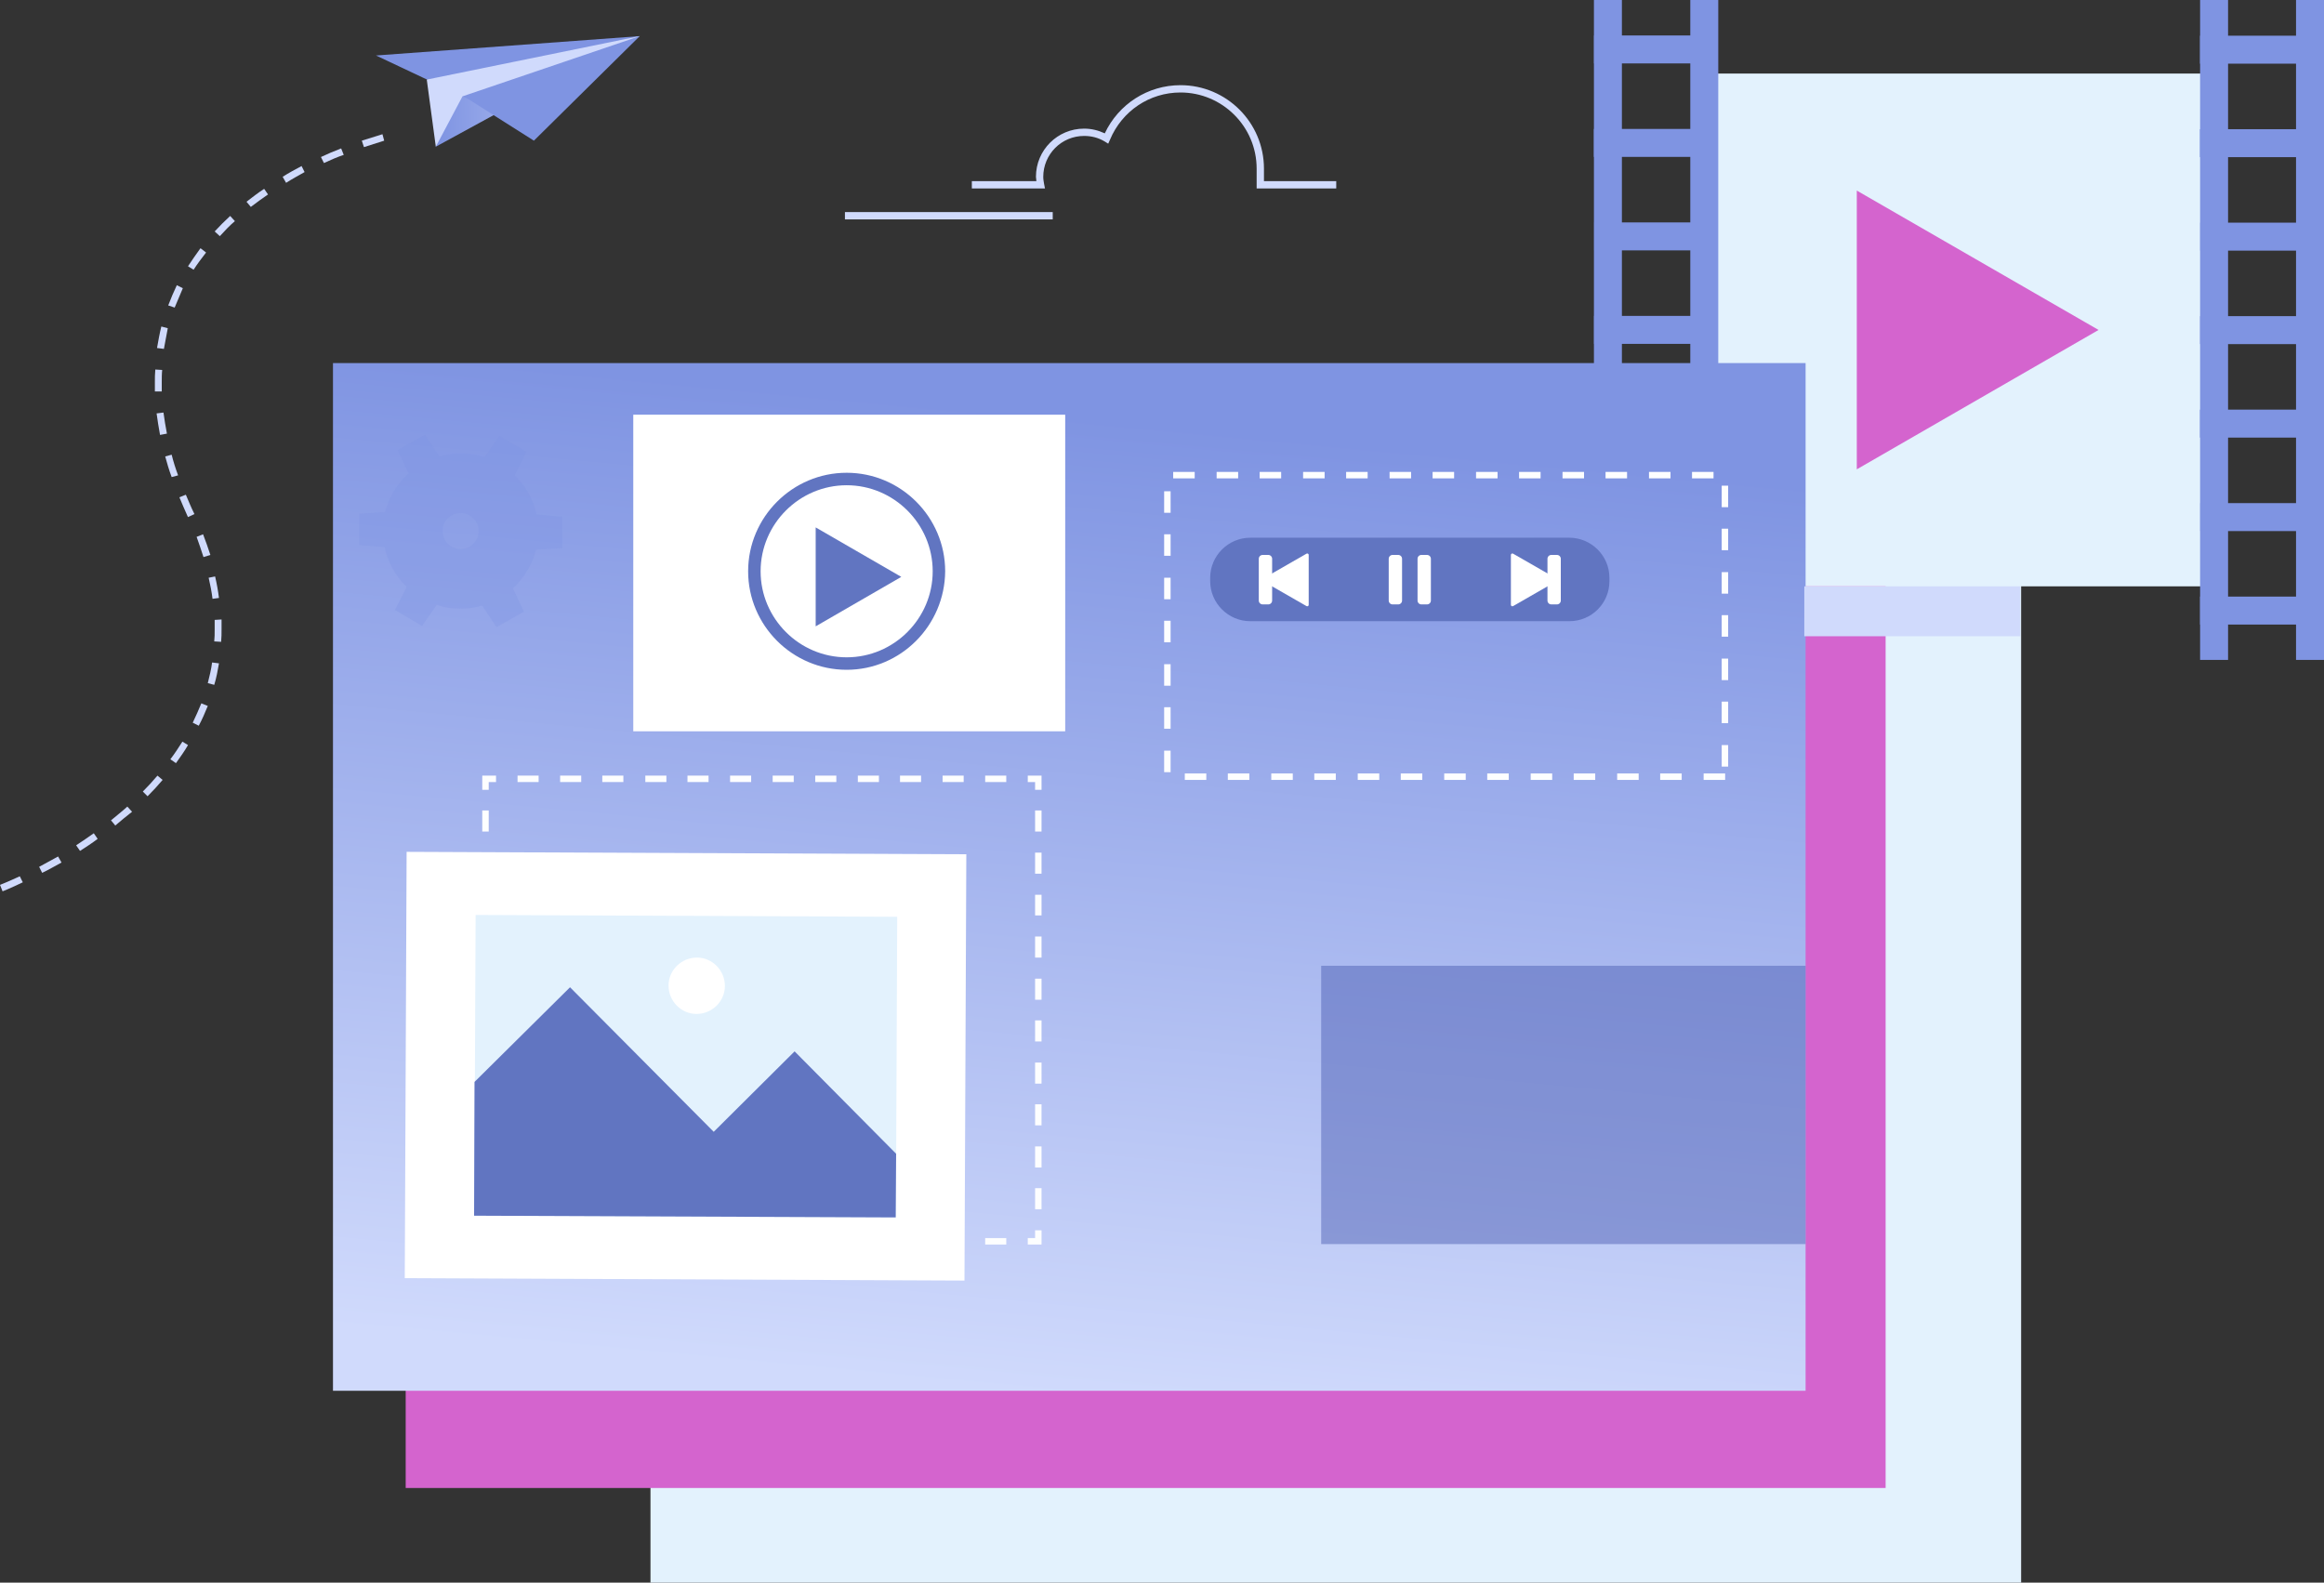
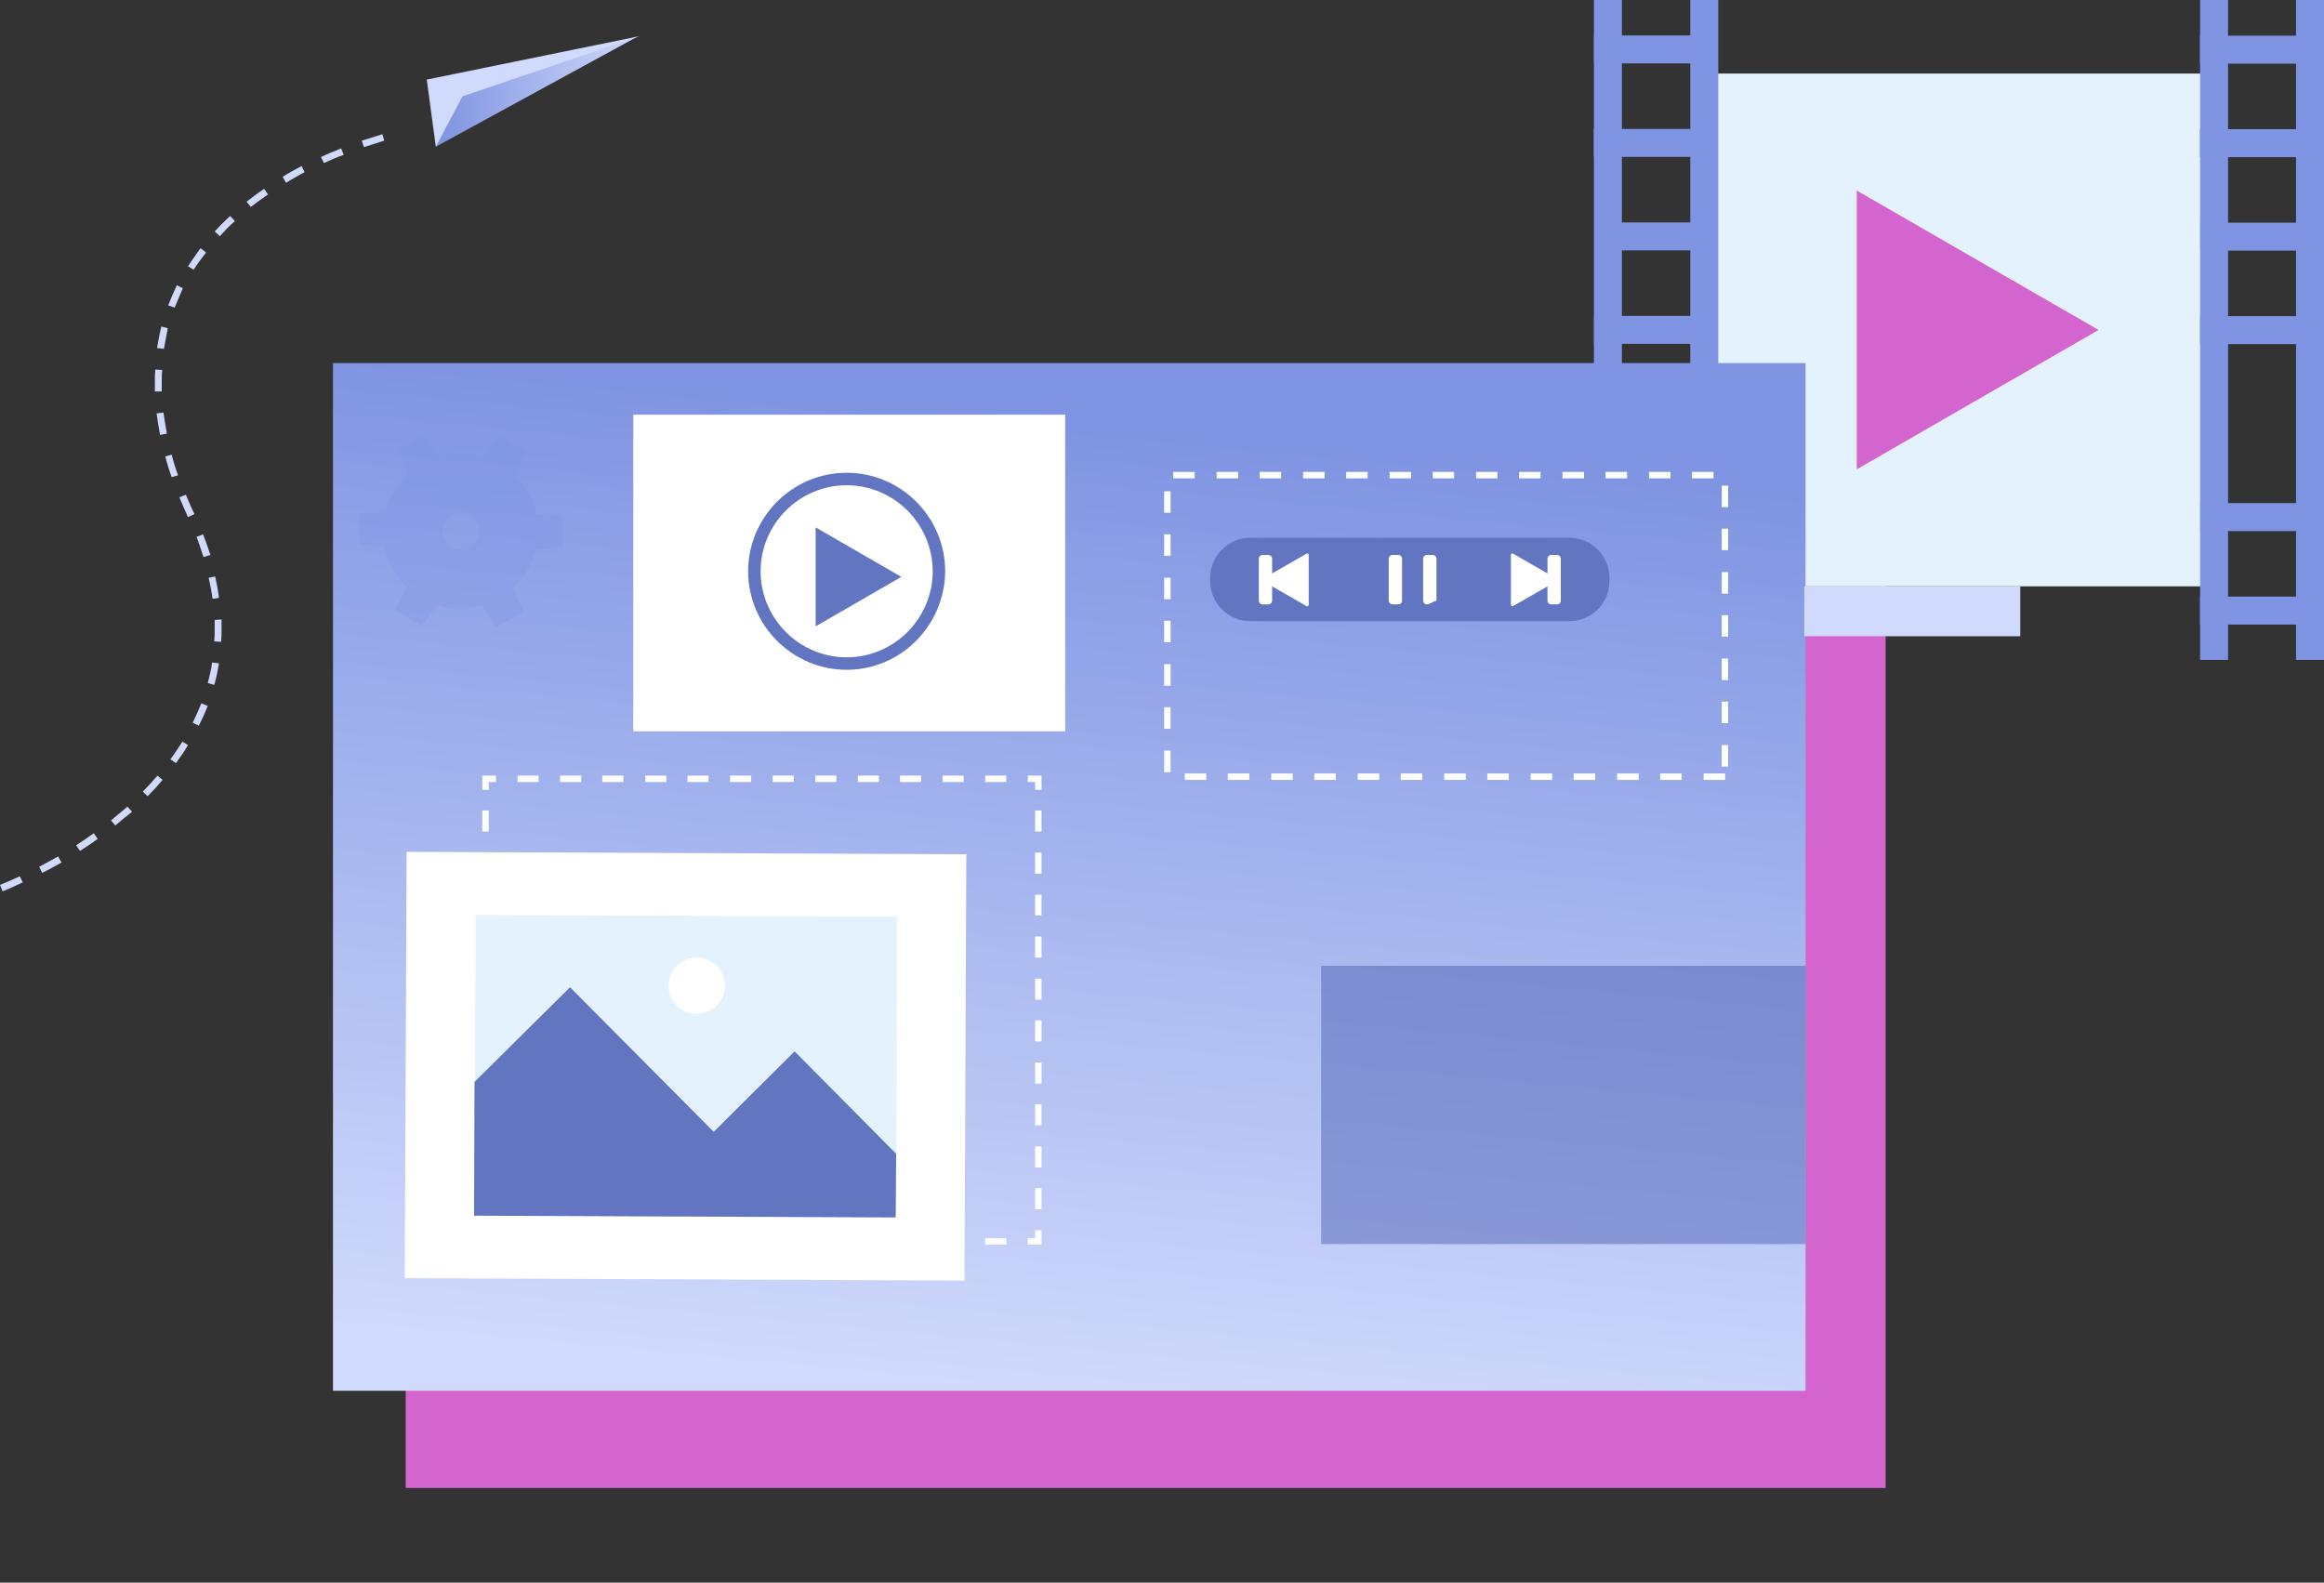
<svg xmlns="http://www.w3.org/2000/svg" version="1.1" id="Layer_1" x="0px" y="0px" viewBox="0 0 540.2 367.9" style="enable-background:new 0 0 540.2 367.9;" xml:space="preserve">
  <rect x="0" y="0" width="540.2" height="367.9" fill="#333333" stroke="none" />
  <style type="text/css"> .st0{fill:#E3F2FD;} .st1{fill:#D464CE;} .st2{fill:#7F94E2;} .st3{fill:url(#SVGID_1_);} .st4{fill:#D0DAFC;} .st5{fill:url(#SVGID_2_);} .st6{fill:#FDFEFF;} .st7{fill:#FFFFFF;} .st8{fill:#6175C1;} .st9{opacity:0.43;fill:#4053AD;} .st10{opacity:0.32;} </style>
-   <rect x="151.2" y="110.8" class="st0" width="318.6" height="257.1" />
  <rect x="94.3" y="87.5" class="st1" width="344" height="258.4" />
  <g>
    <rect x="396.1" y="17.1" class="st0" width="119.2" height="119.2" />
    <g>
      <rect x="370.5" class="st2" width="6.5" height="153.4" />
    </g>
    <g>
      <rect x="392.9" class="st2" width="6.5" height="153.4" />
    </g>
    <g>
      <g>
        <rect x="381.3" y="-2.5" transform="matrix(6.123234e-17 -1 1 6.123234e-17 373.025 396.043)" class="st2" width="6.5" height="28" />
      </g>
      <g>
        <rect x="381.3" y="19.2" transform="matrix(6.123234e-17 -1 1 6.123234e-17 351.294 417.773)" class="st2" width="6.5" height="28" />
      </g>
      <g>
        <rect x="381.3" y="41" transform="matrix(6.123234e-17 -1 1 6.123234e-17 329.563 439.504)" class="st2" width="6.5" height="28" />
      </g>
      <g>
        <rect x="381.3" y="62.7" transform="matrix(6.123234e-17 -1 1 6.123234e-17 307.832 461.235)" class="st2" width="6.5" height="28" />
      </g>
      <g>
        <rect x="381.3" y="84.4" transform="matrix(6.123234e-17 -1 1 6.123234e-17 286.101 482.966)" class="st2" width="6.5" height="28" />
      </g>
      <g>
        <rect x="381.3" y="106.2" transform="matrix(6.123234e-17 -1 1 6.123234e-17 264.371 504.697)" class="st2" width="6.5" height="28" />
      </g>
      <g>
        <rect x="381.3" y="127.9" transform="matrix(6.123234e-17 -1 1 6.123234e-17 242.64 526.427)" class="st2" width="6.5" height="28" />
      </g>
    </g>
    <g>
      <rect x="511.4" class="st2" width="6.5" height="153.4" />
    </g>
    <g>
      <rect x="533.7" class="st2" width="6.5" height="153.4" />
    </g>
    <g>
      <g>
        <rect x="522.1" y="-2.5" transform="matrix(6.123234e-17 -1 1 6.123234e-17 513.882 536.9)" class="st2" width="6.5" height="28" />
      </g>
      <g>
        <rect x="522.1" y="19.2" transform="matrix(6.123234e-17 -1 1 6.123234e-17 492.151 558.631)" class="st2" width="6.5" height="28" />
      </g>
      <g>
        <rect x="522.1" y="41" transform="matrix(6.123234e-17 -1 1 6.123234e-17 470.421 580.361)" class="st2" width="6.5" height="28" />
      </g>
      <g>
        <rect x="522.1" y="62.7" transform="matrix(6.123234e-17 -1 1 6.123234e-17 448.69 602.092)" class="st2" width="6.5" height="28" />
      </g>
      <g>
-         <rect x="522.1" y="84.4" transform="matrix(6.123234e-17 -1 1 6.123234e-17 426.959 623.823)" class="st2" width="6.5" height="28" />
-       </g>
+         </g>
      <g>
        <rect x="522.1" y="106.2" transform="matrix(6.123234e-17 -1 1 6.123234e-17 405.228 645.554)" class="st2" width="6.5" height="28" />
      </g>
      <g>
        <rect x="522.1" y="127.9" transform="matrix(6.123234e-17 -1 1 6.123234e-17 383.497 667.285)" class="st2" width="6.5" height="28" />
      </g>
    </g>
    <polygon class="st1" points="487.8,76.7 431.6,109.1 431.6,44.3 " />
  </g>
  <g>
    <g>
      <linearGradient id="SVGID_1_" gradientUnits="userSpaceOnUse" x1="-5295.852" y1="-52.277" x2="-5248.659" y2="-52.277" gradientTransform="matrix(-1 1.110000e-02 1.110000e-02 1 -5146.413 132.116)">
        <stop offset="0" style="stop-color:#D0DAFC" />
        <stop offset="1" style="stop-color:#7F94E2" />
      </linearGradient>
      <polygon class="st3" points="101.3,34.1 148.2,8.5 103.3,20.3 " />
    </g>
    <g>
-       <polygon class="st2" points="87.4,12.9 148.7,8.4 124.1,32.7 108.8,23 " />
-     </g>
+       </g>
    <g>
      <polygon class="st4" points="148.7,8.4 107.5,22.4 101.3,34.1 99.2,18.5 " />
    </g>
  </g>
  <g>
    <g>
      <g>
-         <path class="st4" d="M310.6,43.8h-18.5v-4.6c0-9.8-8-17.7-17.7-17.7c-7.2,0-13.6,4.3-16.4,11l-0.4,0.9l-0.8-0.5 c-1.5-0.9-3.1-1.3-4.8-1.3c-5.3,0-9.5,4.3-9.5,9.5c0,0.6,0.1,1.1,0.2,1.7l0.2,1h-17v-1.7h15c0-0.4-0.1-0.7-0.1-1 c0-6.2,5-11.2,11.2-11.2c1.7,0,3.3,0.4,4.8,1.1c3.2-6.8,10-11.2,17.6-11.2c10.7,0,19.4,8.7,19.4,19.4v2.9h16.8V43.8z" />
-       </g>
+         </g>
    </g>
    <g>
      <g>
-         <rect x="196.4" y="49.3" class="st4" width="48.3" height="1.7" />
-       </g>
+         </g>
    </g>
  </g>
  <linearGradient id="SVGID_2_" gradientUnits="userSpaceOnUse" x1="237.235" y1="323.637" x2="258.572" y2="97.63">
    <stop offset="0" style="stop-color:#D0DAFC" />
    <stop offset="1" style="stop-color:#7F94E2" />
  </linearGradient>
  <rect x="77.4" y="84.4" class="st5" width="342.3" height="238.9" />
  <g>
    <g>
      <polygon class="st6" points="242.1,289.3 238.9,289.3 238.9,287.8 240.6,287.8 240.6,286 242.1,286 " />
    </g>
    <g>
      <path class="st6" d="M233.9,289.3H229v-1.5h4.9V289.3z M224,289.3h-4.9v-1.5h4.9V289.3z M214.1,289.3h-4.9v-1.5h4.9V289.3z M204.3,289.3h-4.9v-1.5h4.9V289.3z M194.4,289.3h-4.9v-1.5h4.9V289.3z M184.5,289.3h-4.9v-1.5h4.9V289.3z M174.6,289.3h-4.9v-1.5 h4.9V289.3z M164.7,289.3h-4.9v-1.5h4.9V289.3z M154.9,289.3h-4.9v-1.5h4.9V289.3z M145,289.3H140v-1.5h4.9V289.3z M135.1,289.3 h-4.9v-1.5h4.9V289.3z M125.2,289.3h-4.9v-1.5h4.9V289.3z" />
    </g>
    <g>
      <polygon class="st6" points="115.3,289.3 112.1,289.3 112.1,286 113.6,286 113.6,287.8 115.3,287.8 " />
    </g>
    <g>
      <path class="st6" d="M113.6,281.1h-1.5v-4.9h1.5V281.1z M113.6,271.4h-1.5v-4.9h1.5V271.4z M113.6,261.6h-1.5v-4.9h1.5V261.6z M113.6,251.9h-1.5V247h1.5V251.9z M113.6,242.1h-1.5v-4.9h1.5V242.1z M113.6,232.4h-1.5v-4.9h1.5V232.4z M113.6,222.6h-1.5v-4.9 h1.5V222.6z M113.6,212.8h-1.5V208h1.5V212.8z M113.6,203.1h-1.5v-4.9h1.5V203.1z M113.6,193.3h-1.5v-4.9h1.5V193.3z" />
    </g>
    <g>
      <polygon class="st6" points="113.6,183.6 112.1,183.6 112.1,180.3 115.3,180.3 115.3,181.8 113.6,181.8 " />
    </g>
    <g>
      <path class="st6" d="M233.9,181.8H229v-1.5h4.9V181.8z M224,181.8h-4.9v-1.5h4.9V181.8z M214.1,181.8h-4.9v-1.5h4.9V181.8z M204.3,181.8h-4.9v-1.5h4.9V181.8z M194.4,181.8h-4.9v-1.5h4.9V181.8z M184.5,181.8h-4.9v-1.5h4.9V181.8z M174.6,181.8h-4.9v-1.5 h4.9V181.8z M164.7,181.8h-4.9v-1.5h4.9V181.8z M154.9,181.8h-4.9v-1.5h4.9V181.8z M145,181.8H140v-1.5h4.9V181.8z M135.1,181.8 h-4.9v-1.5h4.9V181.8z M125.2,181.8h-4.9v-1.5h4.9V181.8z" />
    </g>
    <g>
      <polygon class="st6" points="242.1,183.6 240.6,183.6 240.6,181.8 238.9,181.8 238.9,180.3 242.1,180.3 " />
    </g>
    <g>
      <path class="st6" d="M242.1,281.1h-1.5v-4.9h1.5V281.1z M242.1,271.4h-1.5v-4.9h1.5V271.4z M242.1,261.6h-1.5v-4.9h1.5V261.6z M242.1,251.9h-1.5V247h1.5V251.9z M242.1,242.1h-1.5v-4.9h1.5V242.1z M242.1,232.4h-1.5v-4.9h1.5V232.4z M242.1,222.6h-1.5v-4.9 h1.5V222.6z M242.1,212.8h-1.5V208h1.5V212.8z M242.1,203.1h-1.5v-4.9h1.5V203.1z M242.1,193.3h-1.5v-4.9h1.5V193.3z" />
    </g>
  </g>
  <g>
    <g>
      <rect x="94.3" y="198.3" transform="matrix(1 4.342912e-03 -4.342912e-03 1 1.078 -0.69)" class="st7" width="130.1" height="99.1" />
    </g>
    <g>
      <rect x="110.4" y="212.9" transform="matrix(1 4.342849e-03 -4.342849e-03 1 1.078 -0.69)" class="st0" width="98" height="69.9" />
    </g>
    <g>
      <path class="st7" d="M168.5,229.2c0,3.6-3,6.5-6.6,6.5c-3.6,0-6.5-3-6.5-6.6c0-3.6,3-6.5,6.6-6.5 C165.6,222.6,168.5,225.6,168.5,229.2z" />
    </g>
    <polygon class="st8" points="110.3,251.5 132.5,229.5 165.9,263.1 184.7,244.4 208.3,268.2 208.2,283 110.2,282.6 " />
  </g>
  <rect x="307.1" y="224.5" class="st9" width="112.6" height="64.7" />
  <g>
    <rect x="147.2" y="96.4" class="st7" width="100.4" height="73.6" />
    <g>
      <path class="st8" d="M196.8,155.7c-12.6,0-22.9-10.3-22.9-22.9c0-12.6,10.3-22.9,22.9-22.9c12.6,0,22.9,10.3,22.9,22.9 C219.6,145.4,209.4,155.7,196.8,155.7z M196.8,112.8c-11,0-20,9-20,20c0,11,9,20,20,20c11,0,20-9,20-20 C216.8,121.8,207.8,112.8,196.8,112.8z" />
    </g>
    <g>
      <polygon class="st8" points="209.5,134.1 189.6,145.6 189.6,122.6 " />
    </g>
  </g>
  <rect x="419.4" y="136.3" class="st4" width="50.2" height="11.6" />
  <g>
    <path class="st8" d="M364.8,144.4h-74.2c-5.1,0-9.3-4.2-9.3-9.3v-0.8c0-5.1,4.2-9.3,9.3-9.3h74.2c5.1,0,9.3,4.2,9.3,9.3v0.8 C374.1,140.3,369.9,144.4,364.8,144.4z" />
    <g>
      <g>
        <path class="st7" d="M325,140.5h-1.3c-0.5,0-0.9-0.4-0.9-0.9v-9.7c0-0.5,0.4-0.9,0.9-0.9h1.3c0.5,0,0.9,0.4,0.9,0.9v9.7 C325.9,140.1,325.5,140.5,325,140.5z" />
-         <path class="st7" d="M331.7,140.5h-1.3c-0.5,0-0.9-0.4-0.9-0.9v-9.7c0-0.5,0.4-0.9,0.9-0.9h1.3c0.5,0,0.9,0.4,0.9,0.9v9.7 C332.6,140.1,332.2,140.5,331.7,140.5z" />
+         <path class="st7" d="M331.7,140.5c-0.5,0-0.9-0.4-0.9-0.9v-9.7c0-0.5,0.4-0.9,0.9-0.9h1.3c0.5,0,0.9,0.4,0.9,0.9v9.7 C332.6,140.1,332.2,140.5,331.7,140.5z" />
      </g>
      <g>
        <path class="st7" d="M293.5,140.5h1.3c0.5,0,0.9-0.4,0.9-0.9v-9.7c0-0.5-0.4-0.9-0.9-0.9h-1.3c-0.5,0-0.9,0.4-0.9,0.9v9.7 C292.6,140.1,293,140.5,293.5,140.5z" />
        <path class="st7" d="M293.6,135.1l10.1,5.8c0.2,0.1,0.5,0,0.5-0.3v-11.6c0-0.3-0.3-0.4-0.5-0.3l-10.1,5.8 C293.4,134.6,293.4,134.9,293.6,135.1z" />
      </g>
      <g>
        <path class="st7" d="M361.9,140.5h-1.3c-0.5,0-0.9-0.4-0.9-0.9v-9.7c0-0.5,0.4-0.9,0.9-0.9h1.3c0.5,0,0.9,0.4,0.9,0.9v9.7 C362.8,140.1,362.4,140.5,361.9,140.5z" />
        <path class="st7" d="M361.8,135.1l-10.1,5.8c-0.2,0.1-0.5,0-0.5-0.3v-11.6c0-0.3,0.3-0.4,0.5-0.3l10.1,5.8 C362,134.6,362,134.9,361.8,135.1z" />
      </g>
    </g>
  </g>
  <g class="st10">
    <g>
      <polygon class="st2" points="95.5,134.5 102.8,138.8 98.1,145.5 91.8,141.8 " />
    </g>
    <g>
      <polygon class="st2" points="110.9,139 118.3,134.8 121.8,142.2 115.4,145.8 " />
    </g>
    <g>
      <polygon class="st2" points="122.5,127.9 122.6,119.4 130.7,120.1 130.7,127.4 " />
    </g>
    <g>
      <polygon class="st2" points="118.7,112.4 111.4,108 116.1,101.3 122.4,105 " />
    </g>
    <g>
      <polygon class="st2" points="103.3,107.9 95.9,112 92.4,104.6 98.8,101 " />
    </g>
    <g>
      <polygon class="st2" points="91.7,118.9 91.6,127.4 83.5,126.7 83.5,119.4 " />
    </g>
    <g>
      <path class="st2" d="M107.3,105.4c-10-0.1-18.2,7.9-18.3,17.8c-0.1,10,7.9,18.2,17.8,18.3c10,0.1,18.2-7.9,18.3-17.8 C125.3,113.7,117.3,105.5,107.3,105.4z M109.7,126.7c-1.8,1.4-4.4,1.2-5.9-0.6c-1.4-1.8-1.2-4.4,0.6-5.9c1.8-1.4,4.4-1.2,5.9,0.6 C111.8,122.6,111.5,125.2,109.7,126.7z" />
    </g>
  </g>
  <g>
    <path class="st6" d="M401,181.3h-5v-1.5h5V181.3z M390.9,181.3h-5v-1.5h5V181.3z M380.9,181.3h-5v-1.5h5V181.3z M370.8,181.3h-5 v-1.5h5V181.3z M360.8,181.3h-5v-1.5h5V181.3z M350.7,181.3h-5v-1.5h5V181.3z M340.7,181.3h-5v-1.5h5V181.3z M330.6,181.3h-5v-1.5 h5V181.3z M320.6,181.3h-5v-1.5h5V181.3z M310.5,181.3h-5v-1.5h5V181.3z M300.5,181.3h-5v-1.5h5V181.3z M290.4,181.3h-5v-1.5h5 V181.3z M280.4,181.3h-5v-1.5h5V181.3z M272.1,179.5h-1.5v-5h1.5V179.5z M401.7,178.2h-1.5v-5h1.5V178.2z M272.1,169.4h-1.5v-5h1.5 V169.4z M401.7,168.1h-1.5v-5h1.5V168.1z M272.1,159.4h-1.5v-5h1.5V159.4z M401.7,158.1h-1.5v-5h1.5V158.1z M272.1,149.3h-1.5v-5 h1.5V149.3z M401.7,148h-1.5v-5h1.5V148z M272.1,139.3h-1.5v-5h1.5V139.3z M401.7,138h-1.5v-5h1.5V138z M272.1,129.2h-1.5v-5h1.5 V129.2z M401.7,127.9h-1.5v-5h1.5V127.9z M272.1,119.2h-1.5v-5h1.5V119.2z M401.7,117.9h-1.5v-5h1.5V117.9z M398.3,111.2h-5v-1.5h5 V111.2z M388.3,111.2h-5v-1.5h5V111.2z M378.2,111.2h-5v-1.5h5V111.2z M368.2,111.2h-5v-1.5h5V111.2z M358.1,111.2h-5v-1.5h5V111.2 z M348.1,111.2h-5v-1.5h5V111.2z M338,111.2h-5v-1.5h5V111.2z M328,111.2h-5v-1.5h5V111.2z M317.9,111.2h-5v-1.5h5V111.2z M307.9,111.2h-5v-1.5h5V111.2z M297.8,111.2h-5v-1.5h5V111.2z M287.8,111.2h-5v-1.5h5V111.2z M277.7,111.2h-5v-1.5h5V111.2z" />
  </g>
  <g>
    <path class="st4" d="M0.6,207.2L0,205.7c0,0,1.8-0.7,4.6-2l0.7,1.4C2.4,206.5,0.6,207.2,0.6,207.2z M9.8,202.9l-0.7-1.4 c1.5-0.8,2.9-1.6,4.4-2.4l0.8,1.4C12.8,201.3,11.3,202.2,9.8,202.9z M18.6,197.8l-0.9-1.3c1.4-0.9,2.8-1.9,4.1-2.8l0.9,1.3 C21.4,196,20,196.9,18.6,197.8z M26.8,191.9l-1-1.2c1.3-1.1,2.6-2.1,3.8-3.2l1.1,1.2C29.4,189.7,28.1,190.8,26.8,191.9z M34.3,185.1l-1.1-1.1c1.2-1.2,2.3-2.4,3.4-3.7l1.2,1C36.7,182.6,35.5,183.9,34.3,185.1z M40.9,177.4l-1.3-0.9 c1-1.3,1.9-2.7,2.8-4.1l1.3,0.8C42.9,174.6,41.9,176,40.9,177.4z M46.2,168.7l-1.4-0.7c0.7-1.5,1.4-3,2-4.5l1.5,0.6 C47.7,165.6,47,167.2,46.2,168.7z M49.8,159.2l-1.5-0.4c0.4-1.6,0.8-3.2,1-4.8l1.6,0.2C50.6,155.9,50.3,157.6,49.8,159.2z M51.4,149.2l-1.6-0.1c0.1-0.9,0.1-1.8,0.1-2.8c0-0.7,0-1.4,0-2.2l1.6-0.1c0,0.7,0,1.5,0,2.2C51.5,147.3,51.5,148.2,51.4,149.2z M49.4,139.2c-0.2-1.6-0.5-3.2-0.9-4.9l1.5-0.3c0.4,1.7,0.7,3.4,0.9,5L49.4,139.2z M47.3,129.5c-0.5-1.5-1-3.1-1.6-4.7l1.5-0.6 c0.6,1.6,1.2,3.2,1.7,4.8L47.3,129.5z M43.7,120.2l-0.1-0.2c-0.7-1.5-1.3-3-1.9-4.4l1.5-0.6c0.6,1.4,1.2,2.9,1.9,4.3l0.1,0.2 L43.7,120.2z M39.9,110.9c-0.6-1.6-1.1-3.3-1.5-4.8l1.5-0.4c0.4,1.6,0.9,3.2,1.5,4.8L39.9,110.9z M37.2,101.1 c-0.3-1.7-0.6-3.4-0.8-5l1.6-0.2c0.2,1.6,0.5,3.3,0.8,4.9L37.2,101.1z M36,91c0-0.7,0-1.4,0-2.1c0-1,0-2,0.1-3l1.6,0.1 c-0.1,0.9-0.1,1.9-0.1,2.9c0,0.7,0,1.4,0,2.1L36,91z M38.1,81.1l-1.6-0.2c0.3-1.7,0.6-3.4,1-5l1.5,0.4 C38.7,77.8,38.4,79.4,38.1,81.1z M40.6,71.5L39.1,71c0.6-1.6,1.3-3.2,2-4.7l1.4,0.7C41.9,68.5,41.2,70,40.6,71.5z M45,62.7 l-1.3-0.8c0.9-1.4,1.9-2.8,2.9-4.2l1.3,1C46.9,60,45.9,61.3,45,62.7z M51.1,54.9l-1.2-1.1c1.1-1.2,2.3-2.4,3.6-3.6l1.1,1.2 C53.3,52.5,52.2,53.7,51.1,54.9z M58.3,48.1l-1-1.2c1.3-1,2.7-2.1,4.1-3l0.9,1.3C61,46.1,59.6,47.1,58.3,48.1z M66.5,42.5l-0.8-1.4 c1.4-0.9,2.9-1.7,4.4-2.5l0.7,1.4C69.4,40.8,67.9,41.6,66.5,42.5z M75.3,37.9l-0.7-1.4c1.5-0.7,3.1-1.4,4.7-2l0.6,1.5 C78.4,36.5,76.8,37.2,75.3,37.9z M84.6,34.2l-0.5-1.5c1.6-0.5,3.2-1,4.8-1.5l0.4,1.5C87.8,33.2,86.2,33.7,84.6,34.2z" />
  </g>
</svg>